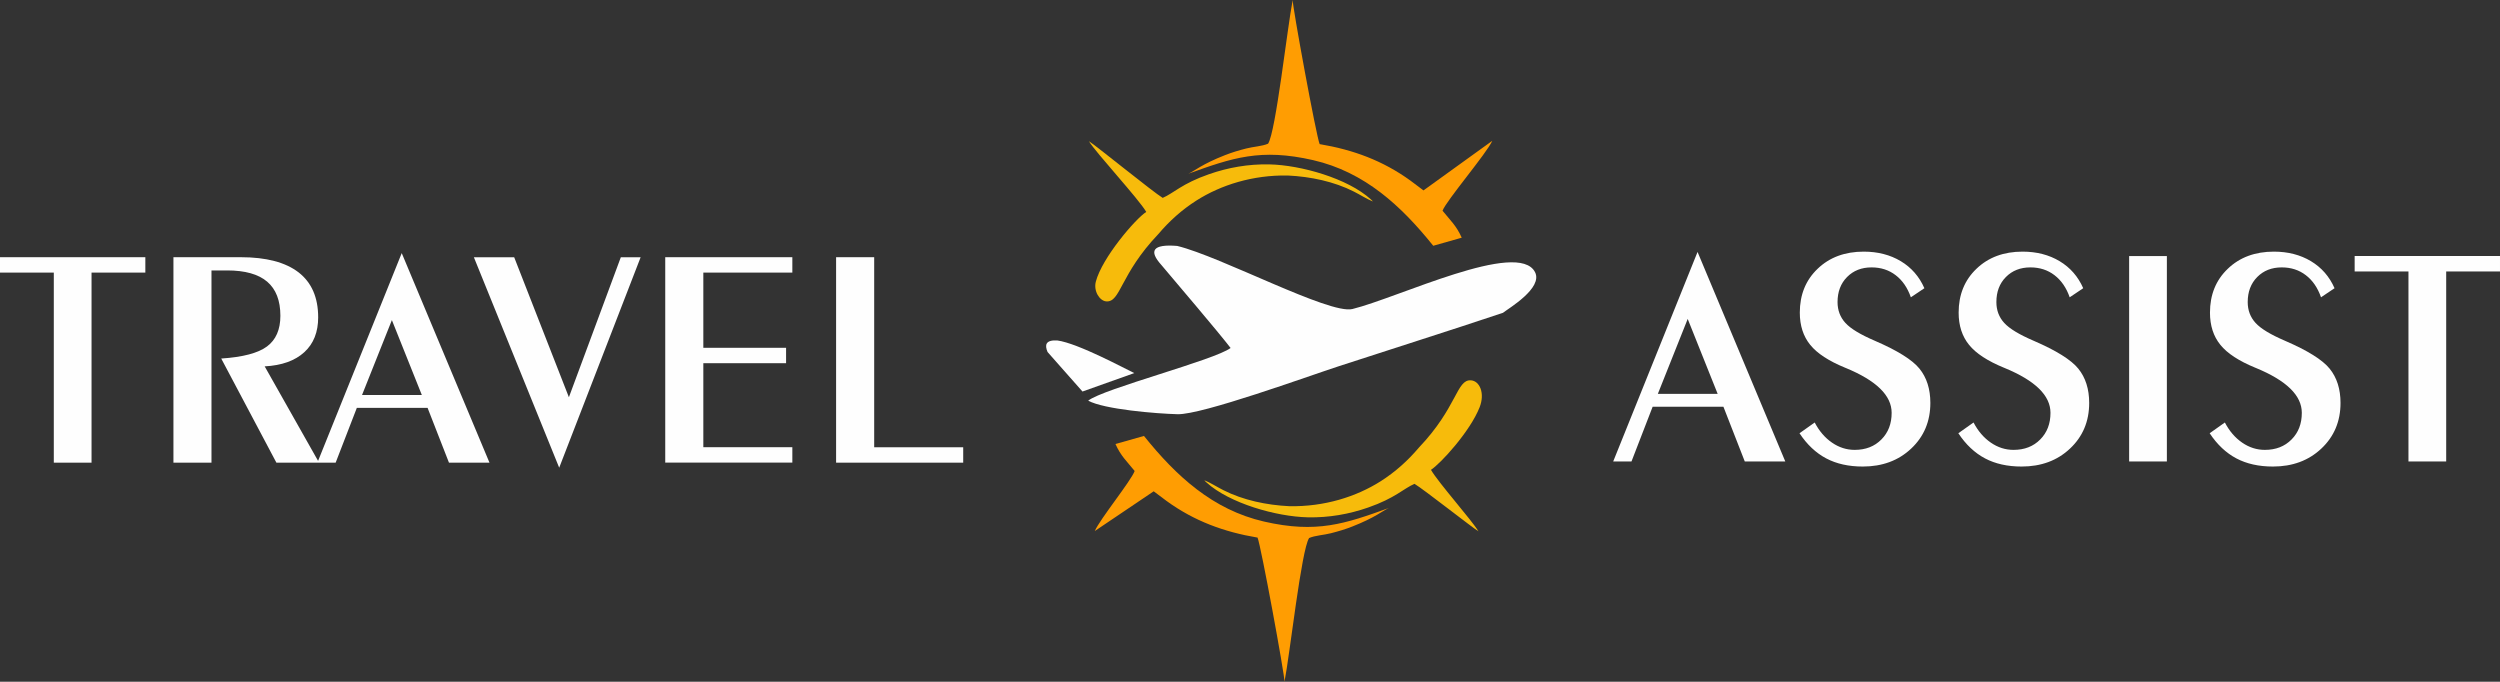
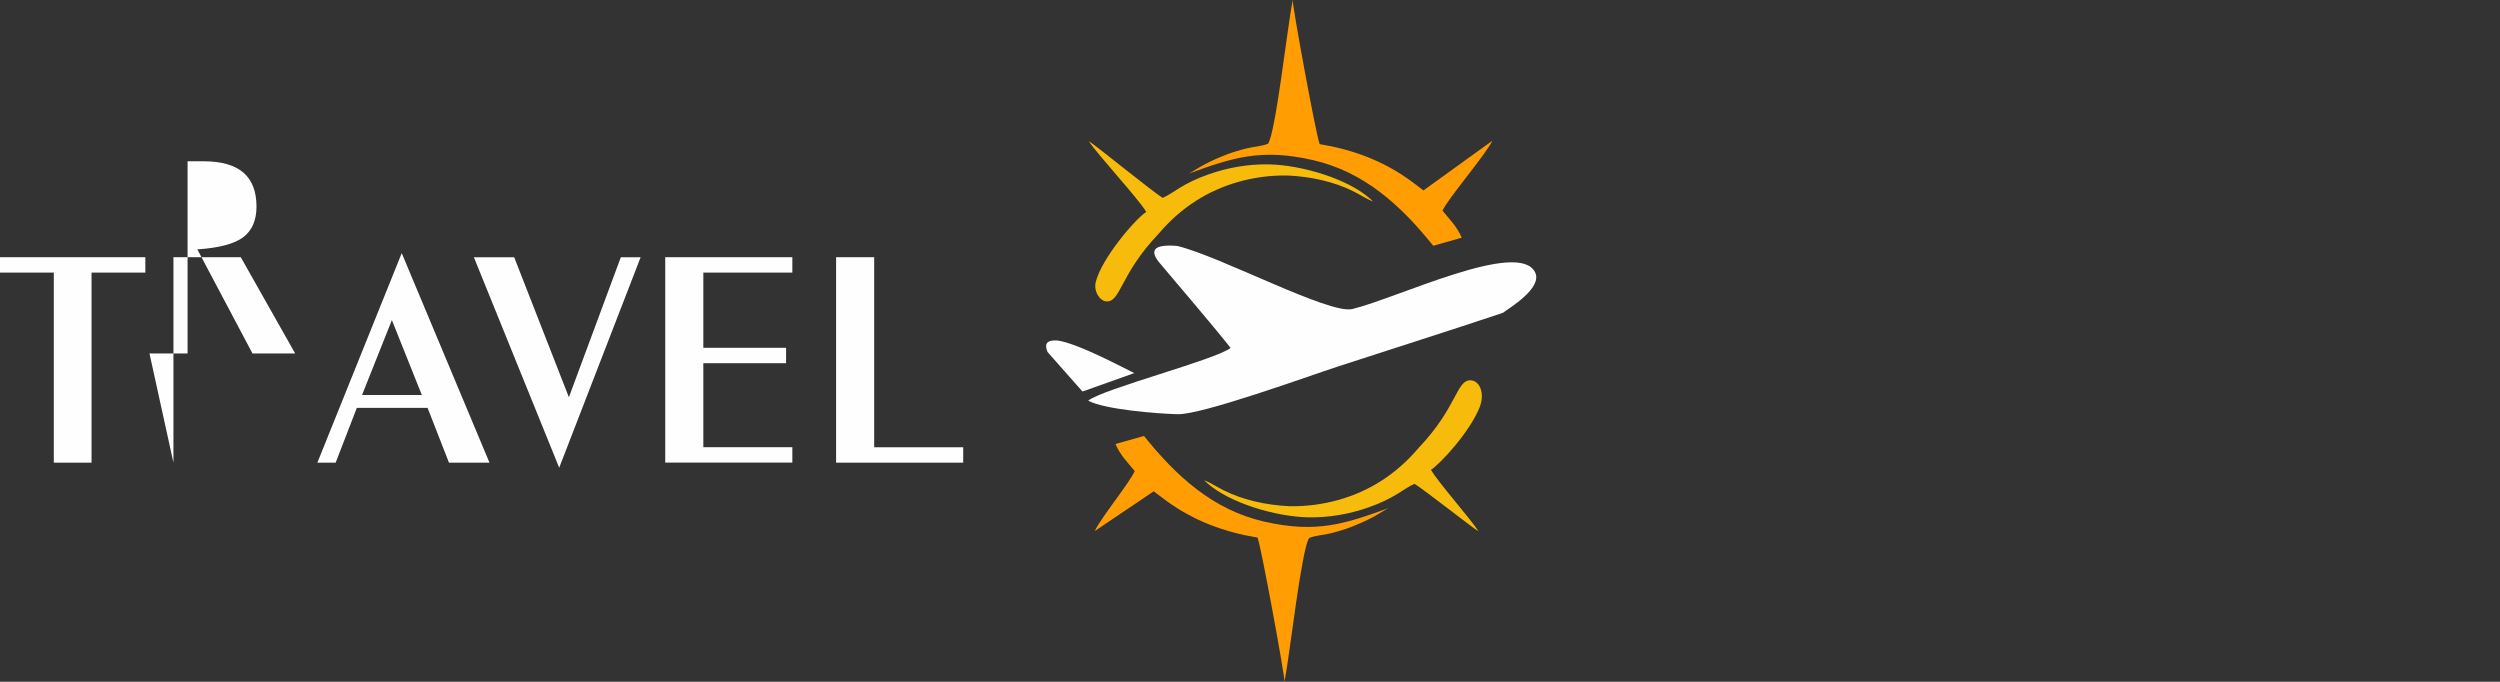
<svg xmlns="http://www.w3.org/2000/svg" xml:space="preserve" width="503.394mm" height="137.268mm" version="1.1" style="shape-rendering:geometricPrecision; text-rendering:geometricPrecision; image-rendering:optimizeQuality; fill-rule:evenodd; clip-rule:evenodd" viewBox="0 0 49486 13494">
  <rect x="0" y="0" width="49486" height="13494" fill="#333333" stroke="none" />
  <defs>
    <style type="text/css">
   
    .fil0 {fill:#FEFEFE}
    .fil2 {fill:#F7BB0B}
    .fil1 {fill:#FF9D02}
    .fil3 {fill:#FEFEFE;fill-rule:nonzero}
   
  </style>
  </defs>
  <g id="Warstwa_x0020_1">
    <g id="_680208128">
      <path class="fil0" d="M29747 6194c117,-92 799,-491 638,-807 -331,-647 -2709,507 -3615,730 -454,112 -2607,-1041 -3468,-1249 -492,-40 -563,99 -315,375 353,419 1115,1312 1372,1645 -318,240 -2521,806 -2819,1043 319,173 1349,257 1769,268 484,13 2581,-751 3195,-951 1082,-354 2163,-693 3242,-1055z" />
      <path class="fil0" d="M22452 7385c-147,-68 -1114,-593 -1525,-646 -228,-12 -252,86 -191,229l691 782 1025 -365z" />
    </g>
    <path class="fil1" d="M26122 2854c-67,-156 -540,-2731 -534,-2854 -108,554 -334,2611 -487,2844 -115,51 -293,59 -432,95 -149,38 -284,78 -423,133 -453,177 -604,314 -724,367 871,-315 1432,-507 2471,-269 1018,234 1743,905 2377,1695l564 -160c-106,-238 -222,-338 -380,-534 76,-202 879,-1142 985,-1384l-1362 982 -257 -193c-548,-397 -1135,-612 -1797,-723z" />
    <path class="fil2" d="M22690 4194c-215,137 -876,909 -999,1382 -48,186 75,381 208,390 285,19 268,-533 1029,-1332 219,-259 469,-483 755,-665 487,-309 1115,-507 1807,-495 454,22 917,119 1311,319 130,66 255,147 374,195 -22,-26 -15,-19 -45,-46 -453,-410 -1376,-674 -2002,-688 -420,-9 -820,63 -1196,194 -535,186 -701,376 -917,469 -187,-112 -1330,-1043 -1461,-1122 136,225 988,1145 1135,1399z" />
-     <path class="fil3" d="M1065 9158l0 -3762 -1065 0 0 -305 2877 0 0 305 -1065 0 0 3762 -747 0zm2368 0l0 -4067 1333 0c504,0 886,101 1145,301 258,201 387,497 387,890 0,292 -91,522 -275,690 -184,168 -445,262 -784,280l1077 1906 -845 0 -1092 -2061c428,-28 730,-108 906,-239 176,-131 265,-333 265,-607 0,-302 -87,-527 -262,-676 -174,-148 -438,-222 -791,-222l-311 0 0 3805 -754 0zm3734 -1339l1183 0 -593 -1483 -591 1483zm-885 1339l1670 -4148 1737 4148 -802 0 -423 -1084 -1401 0 -419 1084 -360 0zm4787 100l-1689 -4166 798 0 1083 2771 1028 -2771 392 0 -1612 4166zm2099 -100l0 -4067 2516 0 0 305 -1762 0 0 1488 1638 0 0 305 -1638 0 0 1663 1762 0 0 305 -2516 0zm5898 -305l0 305 -2516 0 0 -4067 754 0 0 3762 1762 0z" />
-     <path class="fil3" d="M32817 7796l1183 0 -593 -1483 -591 1483zm-885 1339l1670 -4148 1737 4148 -802 0 -423 -1084 -1401 0 -419 1084 -360 0zm3989 -772c89,170 203,303 343,399 138,95 288,143 448,143 217,0 393,-68 529,-206 136,-137 203,-312 203,-527 0,-344 -303,-639 -910,-889l-8 -3c-327,-134 -558,-285 -694,-454 -137,-168 -206,-381 -206,-638 0,-353 117,-643 353,-868 235,-226 539,-339 912,-339 279,0 524,63 734,189 210,126 365,304 467,535l-268 180c-66,-190 -167,-336 -301,-438 -134,-103 -293,-154 -477,-154 -197,0 -358,63 -484,190 -126,127 -189,292 -189,497 0,162 52,299 156,413 103,113 297,230 581,352 447,193 743,377 885,553 143,176 215,403 215,678 0,365 -127,666 -379,903 -252,238 -572,356 -959,356 -280,0 -521,-54 -723,-161 -203,-107 -380,-273 -529,-498l301 -213zm3144 0c89,170 203,303 343,399 138,95 288,143 448,143 217,0 393,-68 529,-206 136,-137 203,-312 203,-527 0,-344 -303,-639 -910,-889l-8 -3c-327,-134 -558,-285 -694,-454 -137,-168 -206,-381 -206,-638 0,-353 117,-643 353,-868 235,-226 539,-339 912,-339 279,0 524,63 734,189 210,126 365,304 467,535l-268 180c-66,-190 -167,-336 -301,-438 -134,-103 -293,-154 -477,-154 -197,0 -358,63 -484,190 -126,127 -189,292 -189,497 0,162 52,299 156,413 103,113 297,230 581,352 447,193 743,377 885,553 143,176 215,403 215,678 0,365 -127,666 -379,903 -252,238 -572,356 -959,356 -280,0 -521,-54 -723,-161 -203,-107 -380,-273 -529,-498l301 -213zm3827 772l-747 0 0 -4067 747 0 0 4067zm1148 -772c89,170 203,303 343,399 138,95 288,143 448,143 217,0 393,-68 529,-206 136,-137 203,-312 203,-527 0,-344 -303,-639 -910,-889l-8 -3c-327,-134 -558,-285 -694,-454 -137,-168 -206,-381 -206,-638 0,-353 117,-643 353,-868 235,-226 539,-339 912,-339 279,0 524,63 734,189 210,126 365,304 467,535l-268 180c-66,-190 -167,-336 -301,-438 -134,-103 -293,-154 -477,-154 -197,0 -358,63 -484,190 -126,127 -189,292 -189,497 0,162 52,299 156,413 103,113 297,230 581,352 447,193 743,377 885,553 143,176 215,403 215,678 0,365 -127,666 -379,903 -252,238 -572,356 -959,356 -280,0 -521,-54 -723,-161 -203,-107 -380,-273 -529,-498l301 -213zm3634 772l0 -3762 -1065 0 0 -305 2877 0 0 305 -1065 0 0 3762 -747 0z" />
+     <path class="fil3" d="M1065 9158l0 -3762 -1065 0 0 -305 2877 0 0 305 -1065 0 0 3762 -747 0zm2368 0l0 -4067 1333 0l1077 1906 -845 0 -1092 -2061c428,-28 730,-108 906,-239 176,-131 265,-333 265,-607 0,-302 -87,-527 -262,-676 -174,-148 -438,-222 -791,-222l-311 0 0 3805 -754 0zm3734 -1339l1183 0 -593 -1483 -591 1483zm-885 1339l1670 -4148 1737 4148 -802 0 -423 -1084 -1401 0 -419 1084 -360 0zm4787 100l-1689 -4166 798 0 1083 2771 1028 -2771 392 0 -1612 4166zm2099 -100l0 -4067 2516 0 0 305 -1762 0 0 1488 1638 0 0 305 -1638 0 0 1663 1762 0 0 305 -2516 0zm5898 -305l0 305 -2516 0 0 -4067 754 0 0 3762 1762 0z" />
    <path class="fil1" d="M24892 10640c67,156 540,2731 534,2854 108,-554 334,-2611 487,-2844 115,-51 293,-59 432,-95 149,-38 284,-78 423,-133 453,-177 604,-314 724,-367 -871,315 -1432,507 -2471,269 -1018,-234 -1743,-905 -2377,-1695l-564 160c106,238 222,338 380,534 -76,202 -683,947 -790,1189l1167 -787 257 193c548,397 1135,612 1797,723z" />
    <path class="fil2" d="M28325 9300c189,-121 774,-758 963,-1238 110,-279 1,-523 -173,-534 -285,-19 -268,533 -1029,1332 -219,259 -469,483 -755,665 -487,309 -1115,507 -1807,495 -454,-22 -917,-119 -1311,-319 -130,-66 -255,-147 -374,-195 22,26 15,19 45,46 453,410 1376,674 2002,688 420,9 820,-63 1196,-194 535,-186 701,-376 917,-469 187,112 1135,861 1266,940 -136,-225 -793,-963 -940,-1217z" />
  </g>
</svg>